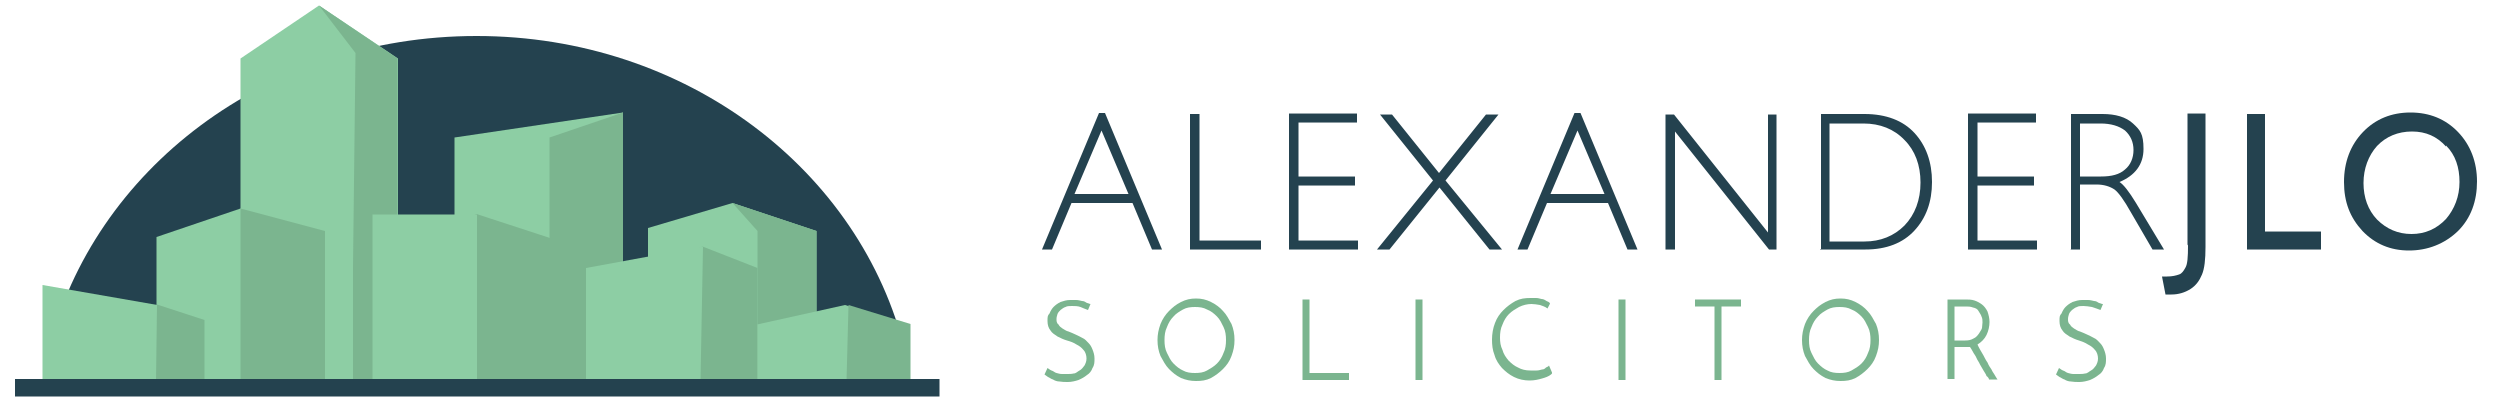
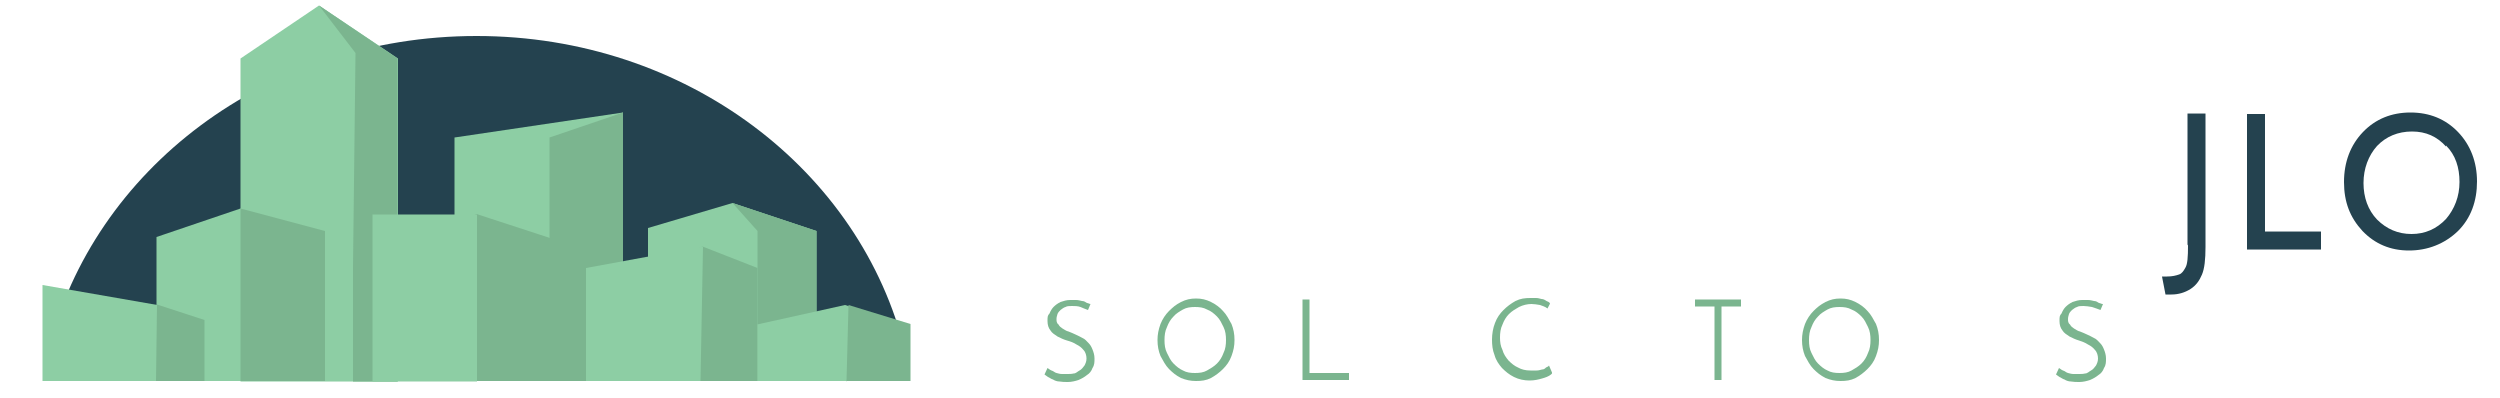
<svg xmlns="http://www.w3.org/2000/svg" id="Layer_1" version="1.1" viewBox="0 0 500 79.7">
  <defs>
    <style>
      .st0 {
        fill: none;
      }

      .st1 {
        fill: #24424f;
      }

      .st2 {
        fill: #7bb58f;
      }

      .st3 {
        fill: #8dcea4;
      }

      .st4 {
        clip-path: url(#clippath);
      }
    </style>
    <clipPath id="clippath">
      <rect class="st0" width="500" height="79.7" />
    </clipPath>
  </defs>
  <g class="st4">
    <g>
      <path class="st1" d="M437.6,49.1c0,2.3-.1,3.7-.5,4.4-.4.7-.7,1.2-1.3,1.4-.6.2-1.3.4-2.4.4h-1l.7,3.6h1.2c1.4,0,2.7-.4,3.8-1.1,1.1-.7,1.8-1.7,2.3-2.9.5-1.2.7-3,.7-5.5v-26.7h-3.6v26.2h0ZM449.4,49.9h14.8v-3.6h-11.2v-23.5h-3.6v27ZM472.6,26.4c-2.5,2.6-3.8,6-3.8,10s1.2,7.1,3.7,9.8c2.5,2.6,5.6,3.9,9.3,3.9s7.1-1.3,9.8-3.9c2.6-2.6,3.8-6,3.8-9.9s-1.3-7.3-3.8-9.9c-2.5-2.6-5.7-3.9-9.5-3.9s-7,1.3-9.5,3.9M489.2,29.1c1.9,1.9,2.7,4.4,2.7,7.3s-1,5.4-2.7,7.4c-1.9,2-4.2,3-6.9,3s-5-1-6.9-2.9c-1.8-1.9-2.7-4.4-2.7-7.3s1-5.5,2.7-7.4c1.8-1.9,4.2-2.9,7-2.9s5,1,6.8,3" />
-       <path class="st1" d="M219.8,22.6l-11.4,27.3h2l3.9-9.3h12.2l3.9,9.3h2l-11.4-27.3h-1.2ZM214.9,38.8l5.4-12.7,5.4,12.7h-10.7ZM238,22.9v27h14.2v-1.8h-12.3v-25.3h-1.9ZM257.8,22.9v27h13.8v-1.8h-11.9v-11h11.3v-1.8h-11.3v-10.8h11.7v-1.8h-13.6ZM278.5,22.9h-2.5l10.6,13.2-11.2,13.8h2.5l10-12.4,10,12.4h2.5l-11.3-13.8,10.6-13.2h-2.5l-9.4,11.7-9.4-11.7h.1ZM314.9,22.6l-11.4,27.3h2l3.9-9.3h12.2l3.9,9.3h2l-11.4-27.3h-1.2ZM310.1,38.8l5.4-12.7,5.4,12.7h-10.7ZM353.6,22.9v23.6l-18.8-23.6h-1.7v27h1.9v-23.6l18.8,23.6h1.5v-27h-1.9.1ZM364,49.9h9.1c4.2,0,7.5-1.3,9.8-3.8,2.3-2.5,3.5-5.7,3.5-9.7s-1.2-7.3-3.5-9.8c-2.3-2.5-5.7-3.8-10-3.8h-8.7v27h-.1ZM372.7,24.7c3.3,0,6.1,1.1,8.2,3.3,2.1,2.1,3.2,5,3.2,8.5s-1.1,6.4-3.2,8.6c-2.1,2.1-4.8,3.2-8,3.2h-7v-23.6h6.9-.1ZM393.6,22.9v27h13.8v-1.8h-11.9v-11h11.3v-1.8h-11.3v-10.8h11.7v-1.8h-13.6ZM414.1,49.9h1.9v-13h3.3c1.5,0,2.7.4,3.6,1,.8.6,1.9,2.1,3.3,4.6l4.3,7.4h2.3l-5.6-9.3c-1.4-2.3-2.5-3.7-3.3-4.2,3.1-1.3,4.8-3.5,4.8-6.6s-.7-3.8-2.1-5.1c-1.4-1.3-3.5-1.9-6.1-1.9h-6.3v27ZM420.1,24.7c2.1,0,3.7.5,4.9,1.4,1.1,1,1.7,2.3,1.7,3.9s-.6,3-1.7,3.9c-1.1,1-2.7,1.4-4.8,1.4h-4.2v-10.6h4.1Z" />
      <path class="st2" d="M218.1,60.8l-.5,1.2c-.5-.2-1.1-.4-1.5-.6-.5-.2-1.2-.2-1.7-.2s-1,0-1.3.2c-.4.1-.7.4-1,.6-.2.2-.5.5-.6.8-.1.4-.2.6-.2,1s0,.8.4,1.1c.2.4.5.6.8.8.4.2.7.5,1.2.6.5.2,1,.4,1.4.6.5.2,1,.5,1.4.7.5.2.8.6,1.2,1,.4.4.6.8.8,1.3s.4,1.1.4,1.8,0,1.3-.4,1.9c-.2.6-.6,1.1-1.1,1.4-.5.4-1,.7-1.7,1-.6.2-1.4.4-2.1.4s-1.1,0-1.7-.1c-.5,0-1-.2-1.3-.4-.4-.1-.7-.4-1-.5-.2-.1-.5-.4-.7-.5l.6-1.3c.2.1.5.4.8.5.4.1.6.4,1,.5.4.1.7.2,1.1.2h1.1c.4,0,.8,0,1.2-.1.5,0,.8-.4,1.2-.6.4-.2.7-.6,1-1,.2-.4.4-.8.4-1.4s-.2-1.3-.6-1.7c-.4-.5-.8-.8-1.4-1.1-.6-.4-1.2-.6-1.9-.8-.7-.2-1.3-.5-1.9-.8-.6-.4-1.1-.7-1.4-1.2-.4-.5-.6-1.1-.6-1.9s0-1.1.4-1.5c.2-.5.5-1,.8-1.3.4-.4.8-.7,1.4-1,.6-.2,1.2-.4,1.9-.4h1.2c.4,0,.8.1,1.2.2.4,0,.7.2,1,.4.2,0,.5.2.7.2" />
      <path class="st2" d="M232.9,68c0,1,.1,1.8.5,2.6.4.8.7,1.5,1.3,2.1.6.6,1.2,1.1,1.9,1.4.7.4,1.5.5,2.4.5s1.7-.1,2.4-.5c.7-.4,1.4-.8,2-1.4.6-.6,1-1.3,1.3-2.1.4-.8.5-1.7.5-2.6s-.1-1.8-.5-2.6c-.4-.8-.7-1.5-1.3-2.1-.6-.6-1.2-1.1-2-1.4-.7-.4-1.5-.5-2.4-.5s-1.7.1-2.4.5c-.7.4-1.4.8-1.9,1.4-.6.6-1,1.3-1.3,2.1-.4.8-.5,1.7-.5,2.6ZM231.5,68c0-1.1.2-2.1.6-3.2.4-1,1-1.9,1.7-2.6.7-.7,1.4-1.3,2.4-1.8,1-.5,1.9-.7,3-.7s2,.2,3,.7c1,.5,1.8,1.1,2.4,1.8.7.7,1.2,1.7,1.7,2.6.4,1,.6,2,.6,3.2s-.2,2.1-.6,3.2c-.4,1.1-1,1.9-1.7,2.6-.7.7-1.5,1.3-2.4,1.8-1,.5-1.9.6-3,.6s-2-.2-3-.6c-1-.5-1.7-1.1-2.4-1.8-.7-.7-1.2-1.7-1.7-2.6-.4-1-.6-2-.6-3.2Z" />
      <path class="st2" d="M260.5,76v-16.1h1.4v14.7h7.9v1.4h-9.3Z" />
-       <path class="st2" d="M284.5,59.9h-1.4v16.1h1.4v-16.1Z" />
      <path class="st2" d="M310.2,74.9c-.5.4-1.1.6-1.8.8-.7.2-1.5.4-2.5.4s-2.1-.2-3.1-.7c-1-.5-1.7-1.1-2.4-1.8-.6-.7-1.2-1.5-1.5-2.6-.4-1-.5-2-.5-3.1s.2-2.3.6-3.3c.4-1.1,1-1.9,1.7-2.6.7-.7,1.5-1.3,2.4-1.8,1-.5,1.9-.6,3-.6h1.1c.4,0,.7.1,1.1.2.4,0,.7.2,1,.4.2.1.6.2.7.5,0,.1-.1.2-.1.2,0,0,0,.1-.1.2,0,0,0,.1-.1.2,0,0-.1.2-.2.4-.5-.4-1-.5-1.5-.7-.6-.1-1.2-.2-1.7-.2-.8,0-1.7.2-2.5.6-.7.4-1.4.8-2,1.4-.6.6-1,1.3-1.3,2.1-.4.8-.5,1.7-.5,2.6s.1,1.7.5,2.5c.2.8.7,1.5,1.2,2.1.6.6,1.2,1.1,1.9,1.4.7.4,1.5.6,2.5.6h1.2c.4,0,.7-.1,1.1-.2.4,0,.6-.2.8-.4.2-.1.5-.2.6-.4l.6,1.4v.2Z" />
-       <path class="st2" d="M325.1,59.9h-1.4v16.1h1.4v-16.1Z" />
      <path class="st2" d="M348.2,59.9v1.4h-3.9v14.7h-1.4v-14.7h-3.9v-1.4h9.3Z" />
      <path class="st2" d="M361.8,68c0,1,.1,1.8.5,2.6.4.8.7,1.5,1.3,2.1.6.6,1.2,1.1,1.9,1.4.7.4,1.5.5,2.4.5s1.7-.1,2.4-.5c.7-.4,1.4-.8,2-1.4.6-.6,1-1.3,1.3-2.1.4-.8.5-1.7.5-2.6s-.1-1.8-.5-2.6c-.4-.8-.7-1.5-1.3-2.1-.6-.6-1.2-1.1-2-1.4-.7-.4-1.5-.5-2.4-.5s-1.7.1-2.4.5c-.7.4-1.4.8-1.9,1.4-.6.6-1,1.3-1.3,2.1-.4.8-.5,1.7-.5,2.6ZM360.4,68c0-1.1.2-2.1.6-3.2.4-1,1-1.9,1.7-2.6.7-.7,1.4-1.3,2.4-1.8,1-.5,1.9-.7,3-.7s2,.2,3,.7c1,.5,1.8,1.1,2.4,1.8.7.7,1.2,1.7,1.7,2.6.4,1,.6,2,.6,3.2s-.2,2.1-.6,3.2c-.4,1.1-1,1.9-1.7,2.6-.7.7-1.5,1.3-2.4,1.8-1,.5-1.9.6-3,.6s-2-.2-3-.6c-1-.5-1.7-1.1-2.4-1.8-.7-.7-1.2-1.7-1.7-2.6-.4-1-.6-2-.6-3.2Z" />
-       <path class="st2" d="M390.9,68.1h2.1c.7,0,1.2-.1,1.7-.4.5-.2.8-.6,1.1-1,.2-.4.5-.7.6-1.1,0-.4.1-.7.1-1.1s0-.8-.2-1.2c-.1-.4-.4-.7-.6-1.1-.2-.4-.6-.6-1.1-.7-.5-.2-1-.2-1.4-.2h-2.3v6.8h0ZM389.5,76v-16.1h3.6c.6,0,1.2,0,1.8.2.6.2,1.1.5,1.5.8s.8.8,1.1,1.4c.2.6.4,1.3.4,2.1s-.2,1.8-.6,2.6c-.4.8-1,1.4-1.8,1.9.1.2.2.5.5,1,.2.4.5.8.7,1.2.2.4.5,1,.8,1.4.2.5.5,1,.8,1.4.2.5.5.8.7,1.2.2.4.4.6.5.8h-1.7c0-.2-.2-.5-.5-.7-.1-.4-.4-.7-.6-1.1-.2-.4-.5-.8-.7-1.2-.2-.5-.5-.8-.7-1.3-.2-.5-.5-.8-.7-1.2-.2-.4-.4-.7-.6-1h-3.1v6.4h-1.4Z" />
      <path class="st2" d="M420.6,60.8l-.5,1.2c-.5-.2-1.1-.4-1.7-.6-.6-.1-1.2-.2-1.7-.2s-1,0-1.3.2c-.4.1-.7.4-1,.6-.2.2-.5.5-.6.8-.1.4-.2.6-.2,1s0,.8.4,1.1c.2.4.5.6.8.8.4.2.7.5,1.2.6.5.2,1,.4,1.4.6.5.2,1,.5,1.4.7.5.2.8.6,1.2,1,.4.4.6.8.8,1.3.2.5.4,1.1.4,1.8s0,1.3-.4,1.9c-.2.6-.6,1.1-1.1,1.4-.5.4-1,.7-1.7,1-.6.2-1.4.4-2.1.4s-1.1,0-1.7-.1c-.5,0-1-.2-1.3-.4-.4-.1-.7-.4-1-.5-.2-.1-.5-.4-.7-.5l.6-1.3c.2.1.5.4.8.5.4.1.6.4,1,.5.4.1.7.2,1.1.2h1.1c.4,0,.8,0,1.2-.1.5,0,.8-.4,1.2-.6.4-.2.7-.6,1-1,.2-.4.4-.8.4-1.4s-.2-1.3-.6-1.7c-.4-.5-.8-.8-1.4-1.1-.6-.4-1.2-.6-1.8-.8-.7-.2-1.3-.5-1.9-.8-.6-.4-1.1-.7-1.4-1.2-.4-.5-.6-1.1-.6-1.9s0-1.1.4-1.5c.2-.5.5-1,.8-1.3.4-.4.8-.7,1.4-1,.6-.2,1.2-.4,1.9-.4h1.2c.4,0,.8.1,1.2.2.4,0,.7.2,1,.4.2,0,.5.2.7.2" />
      <path class="st1" d="M181,70.2c-8.8-36.1-43.7-63-85.7-63S18.7,34,9.7,69.9" />
      <path class="st3" d="M63.8,1.1l-15.7,10.6v64.6h31.5V11.7L63.8,1.1Z" />
      <path class="st2" d="M71.1,10.6l-.5,42.8v22.9h8.9V11.7L63.8,1.1l7.3,9.5Z" />
      <path class="st3" d="M124.6,76.2h-33.7V27.5l33.7-5v53.7Z" />
      <path class="st2" d="M124.6,76.2h-14.7V27.5l14.7-5v53.7Z" />
      <path class="st3" d="M129.6,76.2h33.7v-30l-16.8-5.6-16.9,5v30.6Z" />
      <path class="st2" d="M151.5,76.2h11.8v-30l-16.8-5.6,5,5.6v30Z" />
      <path class="st2" d="M85.3,76.2h24.7v-28.6l-14.7-4.8-10,4.8v28.6Z" />
      <path class="st2" d="M129.6,76.2h21.9v-22.6l-11-4.3-11,4.3v22.6Z" />
      <path class="st3" d="M31.3,76.2h33.7v-28.8l-16.9-5.7-16.8,5.7v28.8Z" />
      <path class="st3" d="M117.2,76.2h22.9l.5-26.9-23.4,4.3v22.6Z" />
      <path class="st3" d="M95.4,42.9h-20.9v33.4h20.9v-33.4Z" />
      <path class="st3" d="M13.7,76.2h35v-12.2l-40.2-7v19.2h5.1Z" />
      <path class="st2" d="M31.1,76.2h9.8v-12.2l-9.5-3.1-.2,15.3Z" />
      <path class="st3" d="M151.5,64.9v11.3h26.4c1.2-3.3,2-6.8,2.9-10.1,0,0,0-.5.1-.7v-.5l-11.9-3.9-17.6,3.9h.1Z" />
      <path class="st2" d="M48.1,76.2h16.9v-30l-16.9-4.5v34.6Z" />
      <path class="st2" d="M169.4,76.2h12.7v-11.4l-12.4-3.8-.4,15.3Z" />
-       <path class="st1" d="M187.9,75.8H3v3.5h184.9v-3.5Z" />
    </g>
  </g>
</svg>